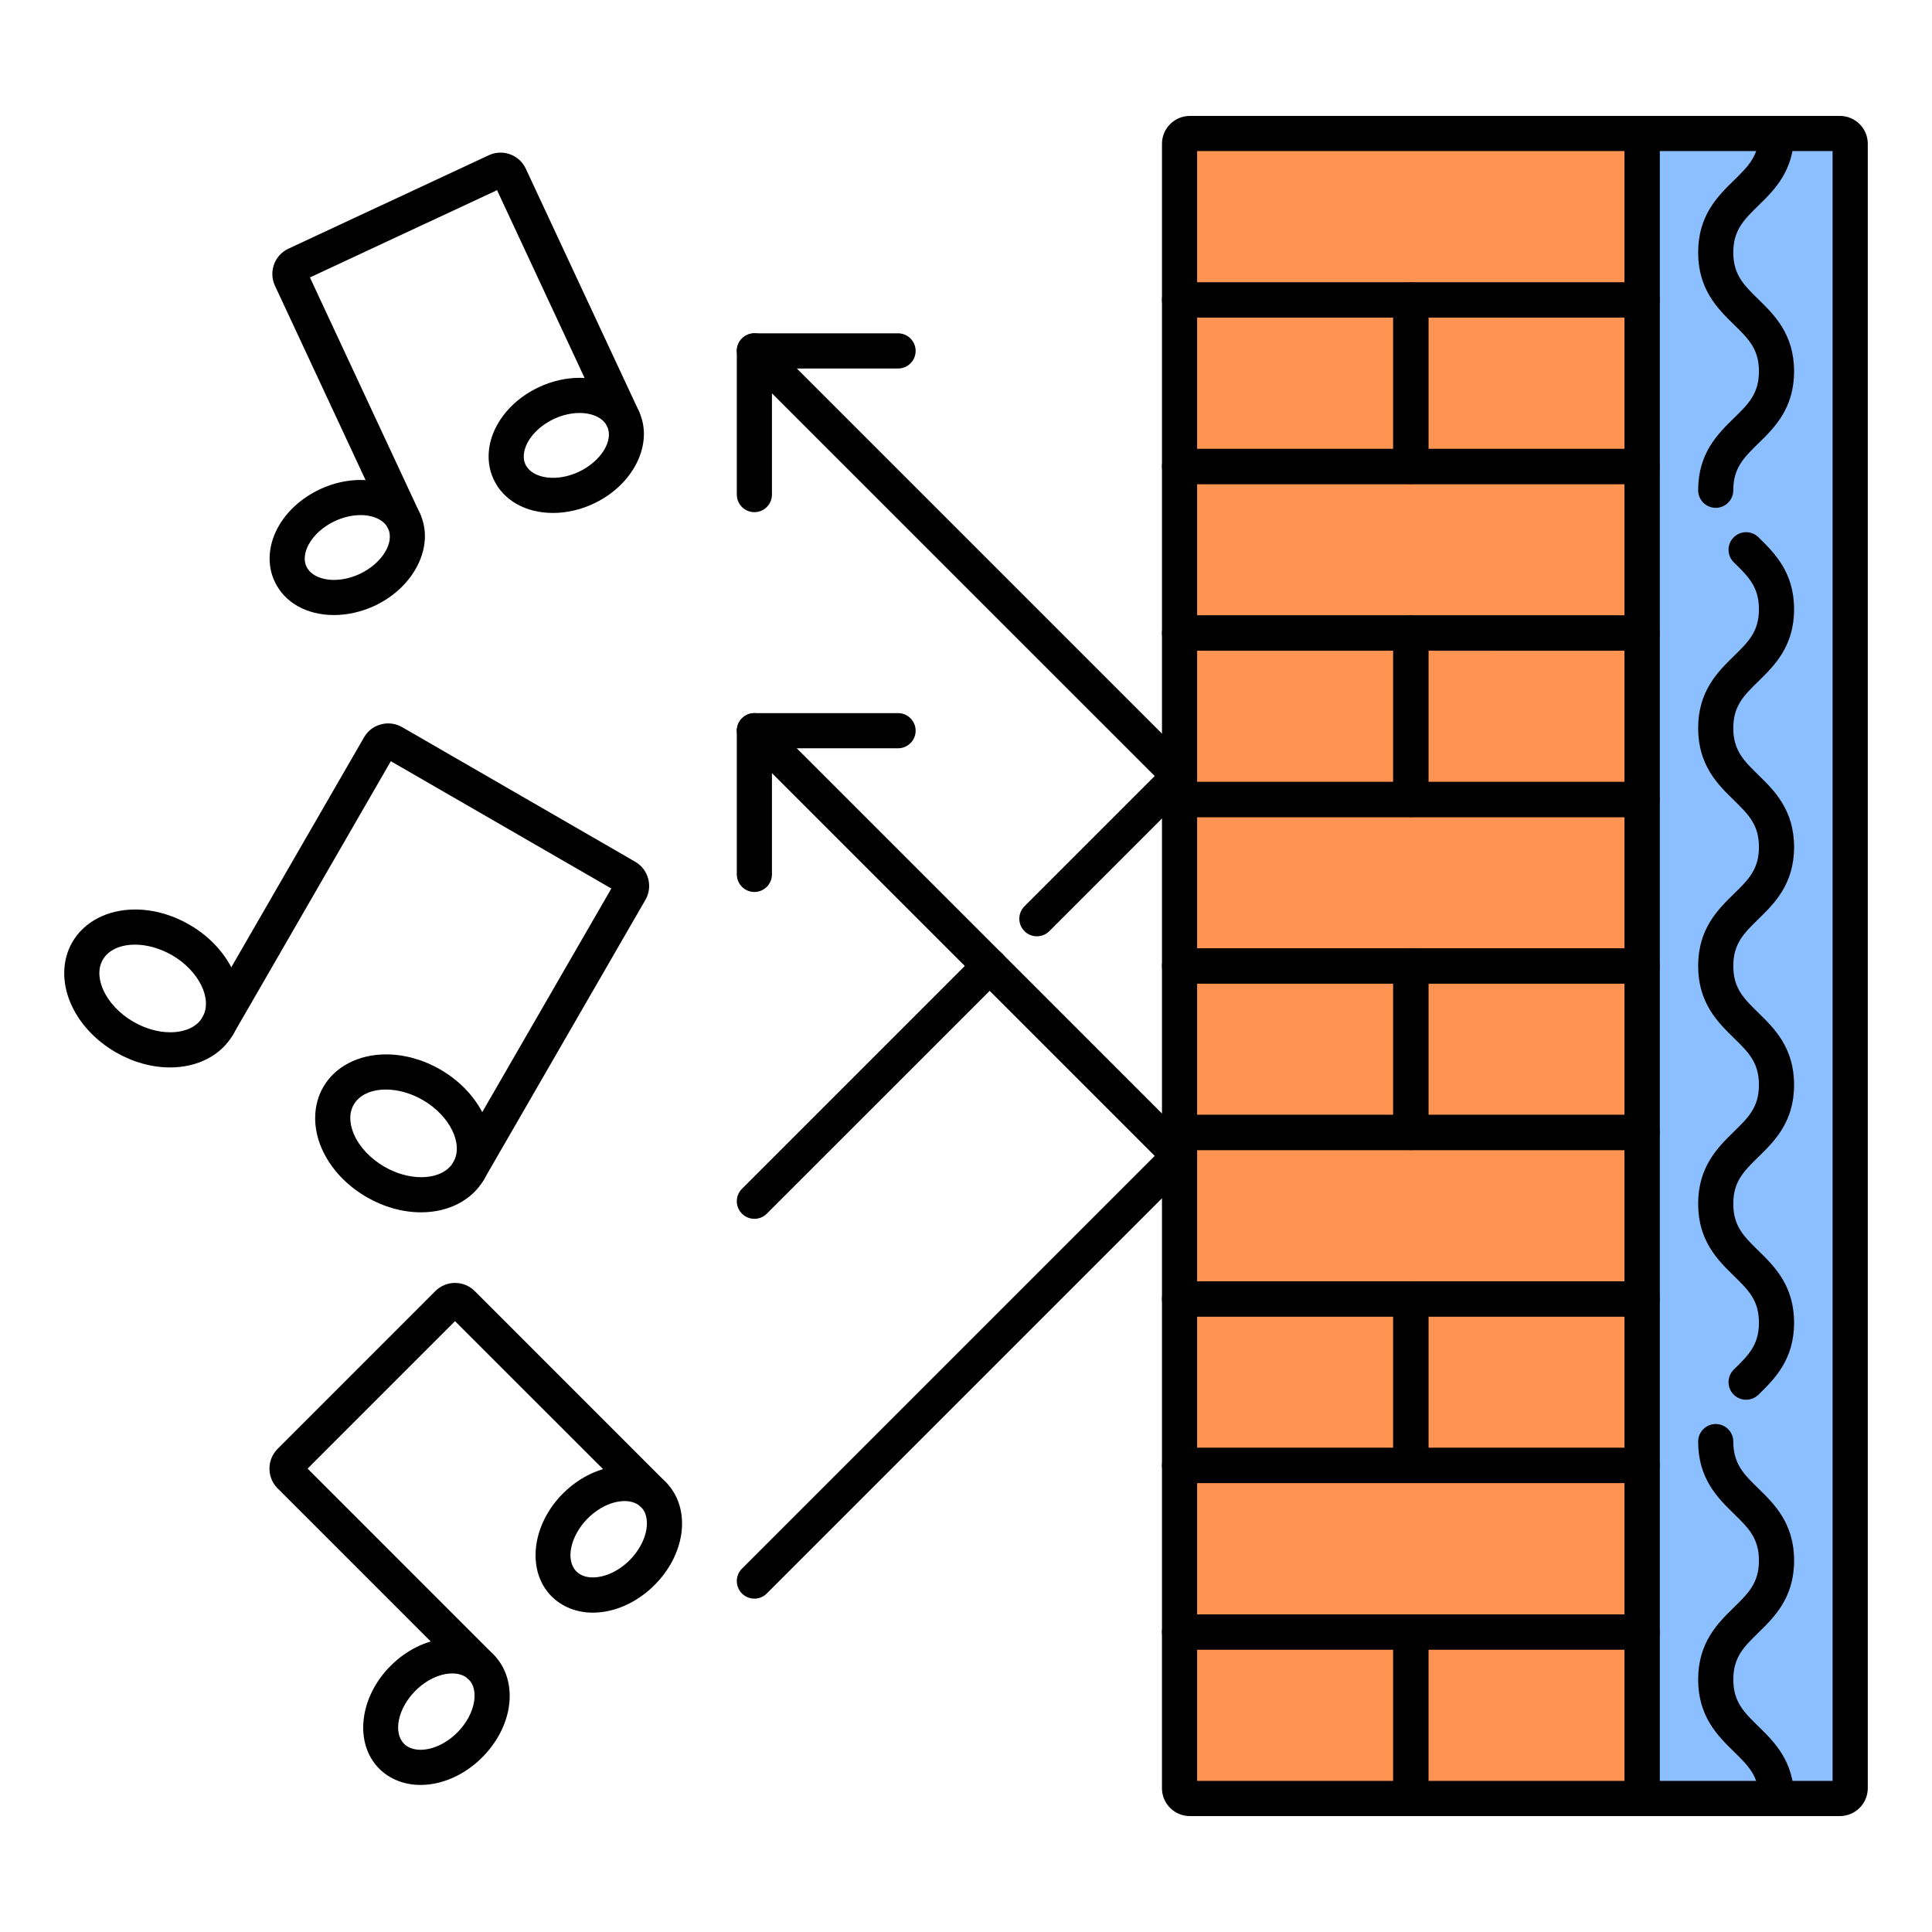
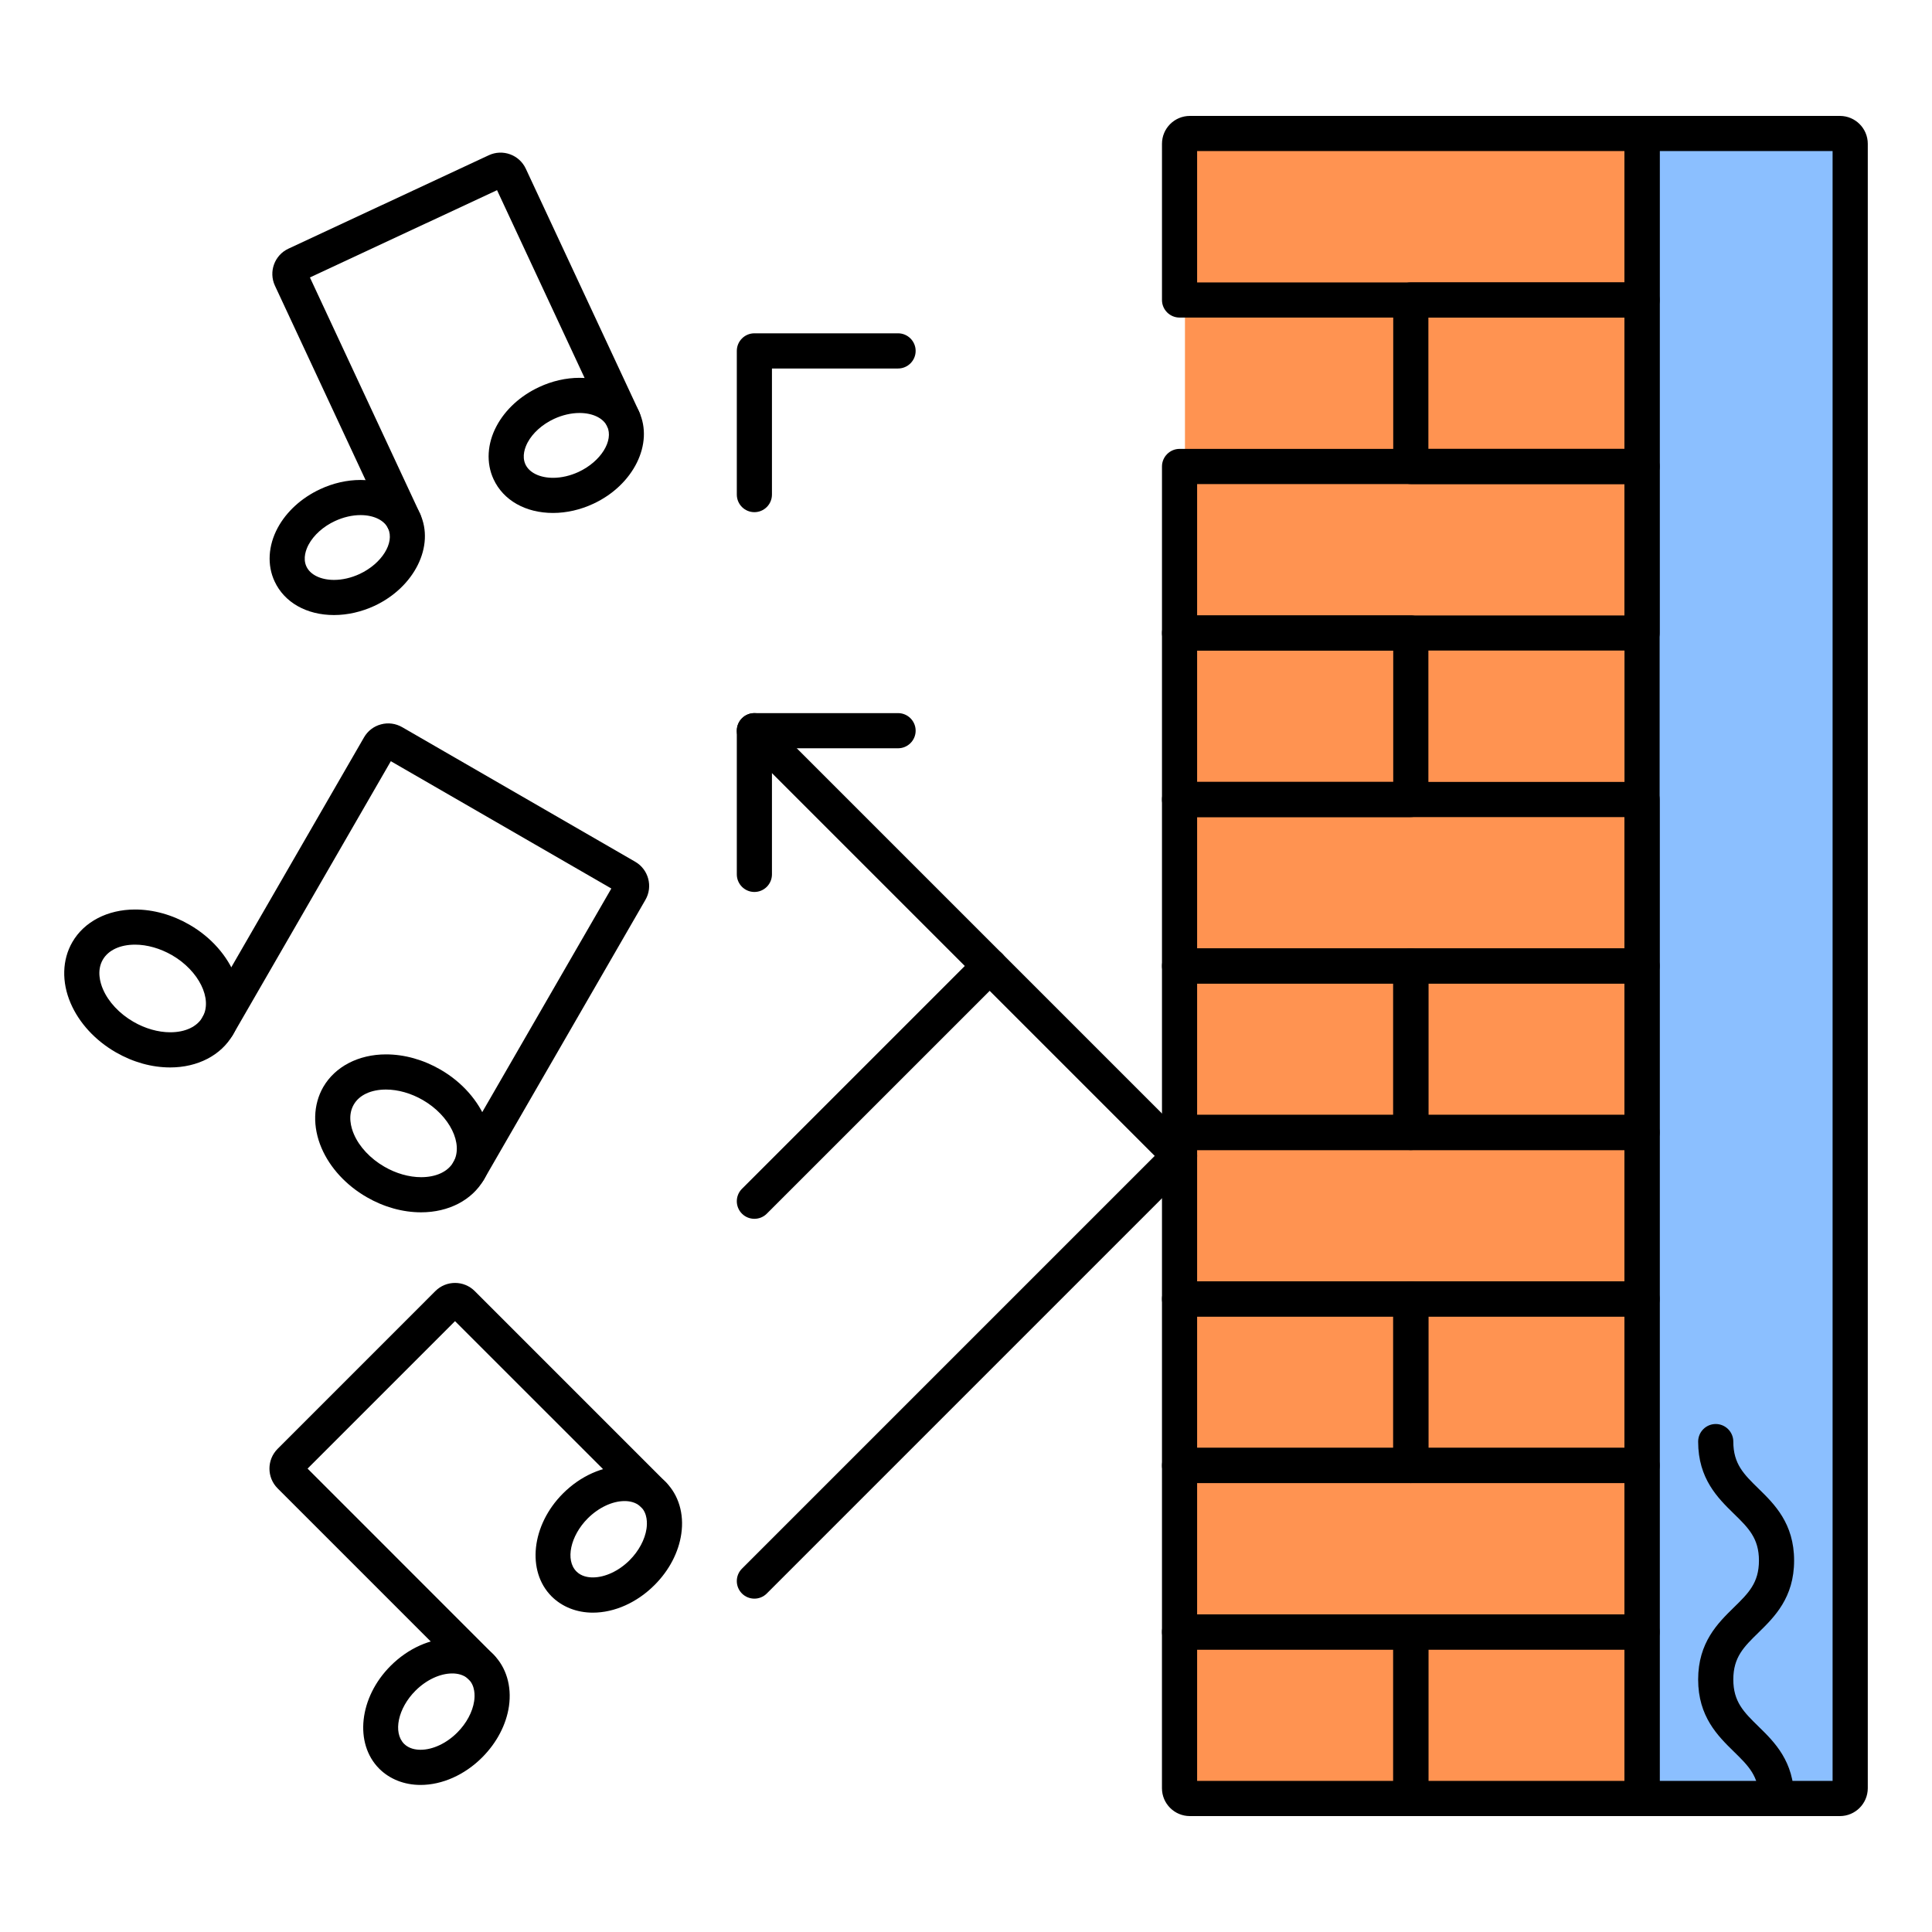
<svg xmlns="http://www.w3.org/2000/svg" version="1.1" id="Calque_1" x="0px" y="0px" width="75px" height="75px" viewBox="0 0 75 75" enable-background="new 0 0 75 75" xml:space="preserve">
  <rect x="46" y="5" fill="#FF9351" width="17.062" height="64.817" />
  <rect x="64" y="5" fill="#8BBFFF" width="7.813" height="65.125" />
  <g id="XMLID_1_">
    <g>
      <g id="XMLID_399_">
        <g id="XMLID_424_">
          <path d="M71.425,70.5h-7.681c-0.375,0-0.682-0.307-0.682-0.683V5.182c0-0.376,0.307-0.682,0.682-0.682h7.681      c0.596,0,1.082,0.484,1.082,1.082v63.836C72.506,70.015,72.021,70.5,71.425,70.5z M64.427,69.134h6.714V5.864h-6.714V69.134z" />
        </g>
        <g id="XMLID_423_">
          <path d="M68.964,70.5c-0.376,0-0.682-0.307-0.682-0.683c0-0.868-0.409-1.268-0.975-1.821c-0.617-0.604-1.385-1.356-1.385-2.797      c0-1.442,0.768-2.192,1.385-2.797c0.566-0.554,0.975-0.953,0.975-1.821c0-0.866-0.409-1.268-0.975-1.82      c-0.617-0.604-1.385-1.355-1.385-2.797c0-0.377,0.306-0.684,0.682-0.684c0.377,0,0.683,0.307,0.683,0.684      c0,0.867,0.41,1.268,0.975,1.821c0.618,0.603,1.385,1.354,1.385,2.796s-0.767,2.193-1.385,2.798      c-0.565,0.552-0.975,0.952-0.975,1.82c0,0.866,0.41,1.267,0.975,1.82c0.618,0.603,1.385,1.355,1.385,2.798      C69.646,70.193,69.341,70.5,68.964,70.5z" />
        </g>
        <g id="XMLID_422_">
-           <path d="M67.785,54.337c-0.179,0-0.355-0.067-0.489-0.205c-0.263-0.27-0.259-0.7,0.011-0.966      c0.566-0.554,0.975-0.953,0.975-1.819c0-0.869-0.409-1.268-0.975-1.82c-0.617-0.604-1.385-1.354-1.385-2.797      c0-1.441,0.768-2.192,1.385-2.797c0.566-0.553,0.975-0.953,0.975-1.819c0-0.868-0.409-1.268-0.975-1.821      c-0.617-0.603-1.385-1.354-1.385-2.795c0-1.442,0.768-2.193,1.385-2.796c0.566-0.554,0.975-0.954,0.975-1.82      c0-0.867-0.409-1.267-0.975-1.82c-0.617-0.604-1.385-1.354-1.385-2.796c0-1.441,0.768-2.193,1.385-2.795      c0.566-0.554,0.975-0.954,0.975-1.82c0-0.867-0.409-1.268-0.975-1.821c-0.27-0.264-0.274-0.695-0.011-0.964      c0.263-0.271,0.695-0.275,0.965-0.011c0.617,0.604,1.385,1.354,1.385,2.796c0,1.44-0.767,2.193-1.385,2.796      c-0.565,0.552-0.975,0.953-0.975,1.819c0,0.867,0.41,1.268,0.975,1.82c0.618,0.604,1.385,1.356,1.385,2.797      c0,1.439-0.767,2.192-1.385,2.795c-0.565,0.554-0.975,0.954-0.975,1.821c0,0.866,0.41,1.267,0.975,1.819      c0.618,0.604,1.385,1.354,1.385,2.797c0,1.441-0.767,2.192-1.385,2.796c-0.565,0.554-0.975,0.953-0.975,1.82      c0,0.868,0.41,1.268,0.975,1.82c0.618,0.604,1.385,1.355,1.385,2.797s-0.767,2.191-1.384,2.795      C68.129,54.272,67.957,54.337,67.785,54.337z" />
-         </g>
+           </g>
        <g id="XMLID_421_">
-           <path d="M66.604,19.714c-0.375,0-0.682-0.306-0.682-0.683c0-1.441,0.768-2.193,1.385-2.796c0.566-0.552,0.975-0.953,0.975-1.819      c0-0.867-0.409-1.268-0.975-1.82c-0.617-0.604-1.385-1.355-1.385-2.796s0.768-2.192,1.385-2.795      c0.566-0.555,0.975-0.955,0.975-1.821c0-0.376,0.306-0.682,0.682-0.682c0.377,0,0.682,0.306,0.682,0.682      c0,1.442-0.767,2.192-1.385,2.796c-0.565,0.553-0.975,0.954-0.975,1.82s0.41,1.267,0.975,1.82      c0.618,0.604,1.385,1.354,1.385,2.796c0,1.441-0.767,2.192-1.385,2.795c-0.565,0.554-0.975,0.953-0.975,1.82      C67.286,19.408,66.981,19.714,66.604,19.714z" />
-         </g>
+           </g>
        <g id="XMLID_400_">
          <g id="XMLID_420_">
            <path d="M63.744,12.328H45.79c-0.375,0-0.682-0.305-0.682-0.682V5.582c0-0.597,0.484-1.082,1.083-1.082h17.554       c0.377,0,0.683,0.306,0.683,0.682v6.463C64.427,12.022,64.121,12.328,63.744,12.328z M46.472,10.963h16.589v-5.1H46.472V10.963       z" />
          </g>
          <g id="XMLID_417_">
            <g id="XMLID_419_">
              <path d="M63.744,18.791h-8.977c-0.375,0-0.682-0.305-0.682-0.682v-6.463c0-0.376,0.306-0.682,0.682-0.682h8.977        c0.377,0,0.683,0.306,0.683,0.682v6.463C64.427,18.486,64.121,18.791,63.744,18.791z M55.45,17.426h7.612v-5.099H55.45V17.426        z" />
            </g>
            <g id="XMLID_418_">
-               <path d="M54.767,18.791H45.79c-0.375,0-0.682-0.305-0.682-0.682v-6.463c0-0.376,0.307-0.682,0.682-0.682h8.977        c0.377,0,0.683,0.306,0.683,0.682v6.463C55.45,18.486,55.144,18.791,54.767,18.791z M46.472,17.426h7.613v-5.099h-7.613        V17.426z" />
-             </g>
+               </g>
          </g>
          <g id="XMLID_414_">
            <g id="XMLID_416_">
-               <path d="M63.744,31.719h-8.977c-0.375,0-0.682-0.306-0.682-0.683v-6.463c0-0.376,0.306-0.682,0.682-0.682h8.977        c0.377,0,0.683,0.306,0.683,0.682v6.463C64.427,31.413,64.121,31.719,63.744,31.719z M55.45,30.354h7.612v-5.099H55.45V30.354        z" />
-             </g>
+               </g>
            <g id="XMLID_415_">
              <path d="M54.767,31.719H45.79c-0.375,0-0.682-0.306-0.682-0.683v-6.463c0-0.376,0.307-0.682,0.682-0.682h8.977        c0.377,0,0.683,0.306,0.683,0.682v6.463C55.45,31.413,55.144,31.719,54.767,31.719z M46.472,30.354h7.613v-5.099h-7.613        V30.354z" />
            </g>
          </g>
          <g id="XMLID_413_">
            <path d="M63.744,25.254H45.79c-0.375,0-0.682-0.305-0.682-0.682v-6.464c0-0.375,0.307-0.682,0.682-0.682h17.954       c0.377,0,0.683,0.307,0.683,0.682v6.464C64.427,24.949,64.121,25.254,63.744,25.254z M46.472,23.891h16.589v-5.1H46.472V23.891       z" />
          </g>
          <g id="XMLID_412_">
            <path d="M63.744,38.182H45.79c-0.375,0-0.682-0.304-0.682-0.683v-6.463c0-0.376,0.307-0.682,0.682-0.682h17.954       c0.377,0,0.683,0.306,0.683,0.682v6.463C64.427,37.877,64.121,38.182,63.744,38.182z M46.472,36.817h16.589v-5.098H46.472       V36.817z" />
          </g>
          <g id="XMLID_409_">
            <g id="XMLID_411_">
              <path d="M63.744,44.646h-8.977c-0.375,0-0.682-0.305-0.682-0.684v-6.463c0-0.376,0.306-0.682,0.682-0.682h8.977        c0.377,0,0.683,0.306,0.683,0.682v6.463C64.427,44.341,64.121,44.646,63.744,44.646z M55.45,43.281h7.612v-5.1H55.45V43.281z" />
            </g>
            <g id="XMLID_410_">
              <path d="M54.767,44.646H45.79c-0.375,0-0.682-0.305-0.682-0.684v-6.463c0-0.376,0.307-0.682,0.682-0.682h8.977        c0.377,0,0.683,0.306,0.683,0.682v6.463C55.45,44.341,55.144,44.646,54.767,44.646z M46.472,43.281h7.613v-5.1h-7.613V43.281z        " />
            </g>
          </g>
          <g id="XMLID_408_">
            <path d="M63.744,51.109H45.79c-0.375,0-0.682-0.306-0.682-0.684v-6.464c0-0.376,0.307-0.681,0.682-0.681h17.954       c0.377,0,0.683,0.305,0.683,0.681v6.464C64.427,50.804,64.121,51.109,63.744,51.109z M46.472,49.744h16.589v-5.099H46.472       V49.744z" />
          </g>
          <g id="XMLID_405_">
            <g id="XMLID_407_">
              <path d="M63.744,57.572h-8.977c-0.375,0-0.682-0.305-0.682-0.683v-6.464c0-0.376,0.306-0.682,0.682-0.682h8.977        c0.377,0,0.683,0.306,0.683,0.682v6.464C64.427,57.268,64.121,57.572,63.744,57.572z M55.45,56.207h7.612v-5.098H55.45V56.207        z" />
            </g>
            <g id="XMLID_406_">
              <path d="M54.767,57.572H45.79c-0.375,0-0.682-0.305-0.682-0.683v-6.464c0-0.376,0.307-0.682,0.682-0.682h8.977        c0.377,0,0.683,0.306,0.683,0.682v6.464C55.45,57.268,55.144,57.572,54.767,57.572z M46.472,56.207h7.613v-5.098h-7.613        V56.207z" />
            </g>
          </g>
          <g id="XMLID_402_">
            <g id="XMLID_404_">
              <path d="M63.744,70.5h-8.977c-0.375,0-0.682-0.307-0.682-0.683v-6.465c0-0.377,0.306-0.682,0.682-0.682h8.977        c0.377,0,0.683,0.305,0.683,0.682v6.465C64.427,70.193,64.121,70.5,63.744,70.5z M55.45,69.134h7.612v-5.098H55.45V69.134z" />
            </g>
            <g id="XMLID_403_">
              <path d="M54.767,70.5H46.19c-0.598,0-1.083-0.485-1.083-1.082v-6.065c0-0.377,0.307-0.682,0.682-0.682h8.977        c0.377,0,0.683,0.305,0.683,0.682v6.465C55.45,70.193,55.144,70.5,54.767,70.5z M46.472,69.134h7.613v-5.098h-7.613V69.134z" />
            </g>
          </g>
          <g id="XMLID_401_">
            <path d="M63.744,64.036H45.79c-0.375,0-0.682-0.306-0.682-0.684V56.89c0-0.377,0.307-0.683,0.682-0.683h17.954       c0.377,0,0.683,0.306,0.683,0.683v6.463C64.427,63.73,64.121,64.036,63.744,64.036z M46.472,62.671h16.589v-5.099H46.472       V62.671z" />
          </g>
        </g>
      </g>
      <g id="XMLID_391_">
        <g id="XMLID_396_">
          <g id="XMLID_398_">
            <path d="M29.285,62.059c-0.173,0-0.349-0.066-0.482-0.199c-0.267-0.267-0.267-0.7,0-0.965l16.023-16.023L28.803,28.849       c-0.267-0.267-0.267-0.699,0-0.965c0.266-0.267,0.699-0.267,0.964,0L46.272,44.39c0.268,0.266,0.268,0.698,0,0.964       L29.767,61.859C29.635,61.992,29.459,62.059,29.285,62.059z" />
          </g>
          <g id="XMLID_397_">
            <path d="M29.285,34.626c-0.376,0-0.682-0.307-0.682-0.683v-5.577c0-0.378,0.306-0.683,0.682-0.683h5.578       c0.375,0,0.682,0.305,0.682,0.683c0,0.376-0.307,0.682-0.682,0.682h-4.896v4.895C29.967,34.32,29.662,34.626,29.285,34.626z" />
          </g>
        </g>
        <g id="XMLID_392_">
          <g id="XMLID_395_">
-             <path d="M40.252,36.347c-0.175,0-0.35-0.065-0.482-0.2c-0.267-0.266-0.267-0.698,0-0.965l5.056-5.056L28.803,14.105       c-0.267-0.267-0.267-0.699,0-0.966c0.266-0.266,0.699-0.266,0.964,0l16.505,16.505c0.268,0.267,0.268,0.698,0,0.965       l-5.536,5.537C40.601,36.282,40.427,36.347,40.252,36.347z" />
-           </g>
+             </g>
          <g id="XMLID_394_">
            <path d="M29.285,47.314c-0.173,0-0.349-0.066-0.482-0.199c-0.267-0.267-0.267-0.699,0-0.966l9.133-9.133       c0.267-0.266,0.698-0.266,0.966,0c0.266,0.268,0.266,0.699,0,0.966l-9.135,9.133C29.635,47.248,29.459,47.314,29.285,47.314z" />
          </g>
          <g id="XMLID_393_">
            <path d="M29.285,19.882c-0.376,0-0.682-0.305-0.682-0.683v-5.577c0-0.377,0.306-0.683,0.682-0.683h5.578       c0.375,0,0.682,0.306,0.682,0.683c0,0.377-0.307,0.683-0.682,0.683h-4.896v4.894C29.967,19.577,29.662,19.882,29.285,19.882z" />
          </g>
        </g>
      </g>
      <g id="XMLID_387_">
        <g id="XMLID_390_">
          <path d="M12.967,23.876c-1.064,0-1.927-0.488-2.307-1.306c-0.295-0.63-0.251-1.386,0.119-2.076      c0.341-0.634,0.926-1.167,1.647-1.503c0.503-0.236,1.047-0.359,1.571-0.359c1.063,0,1.926,0.489,2.307,1.306      c0.582,1.248-0.21,2.854-1.767,3.581C14.034,23.752,13.491,23.876,12.967,23.876z M13.997,19.996      c-0.327,0-0.67,0.081-0.994,0.231c-0.45,0.209-0.822,0.542-1.022,0.913c-0.096,0.179-0.236,0.53-0.085,0.853      c0.149,0.321,0.559,0.519,1.071,0.519c0.325,0,0.669-0.08,0.993-0.23c0.859-0.401,1.366-1.21,1.106-1.767      C14.918,20.195,14.508,19.996,13.997,19.996z" />
        </g>
        <g id="XMLID_389_">
          <path d="M21.468,19.913c-1.064,0-1.927-0.489-2.307-1.307c-0.294-0.631-0.251-1.387,0.12-2.076      c0.34-0.634,0.925-1.168,1.646-1.504c0.502-0.235,1.046-0.359,1.57-0.359c1.063,0,1.926,0.489,2.308,1.307      c0.583,1.248-0.211,2.854-1.768,3.58C22.535,19.789,21.992,19.913,21.468,19.913z M22.498,16.032      c-0.326,0-0.669,0.08-0.993,0.23c-0.451,0.211-0.823,0.543-1.022,0.914c-0.096,0.18-0.235,0.529-0.085,0.853      c0.149,0.321,0.559,0.52,1.071,0.52c0.327,0,0.669-0.08,0.994-0.23c0.859-0.402,1.367-1.21,1.107-1.768      C23.418,16.23,23.009,16.032,22.498,16.032z" />
        </g>
        <g id="XMLID_388_">
          <path d="M15.687,20.909c-0.257,0-0.503-0.146-0.62-0.395l-4.394-9.423c-0.251-0.54-0.017-1.186,0.523-1.437l7.778-3.627      c0.541-0.253,1.186-0.019,1.438,0.523l4.395,9.423c0.159,0.342,0.011,0.748-0.332,0.907c-0.34,0.159-0.746,0.011-0.906-0.331      l-4.274-9.167l-7.264,3.389l4.273,9.166c0.159,0.342,0.012,0.748-0.331,0.906C15.88,20.888,15.782,20.909,15.687,20.909z" />
        </g>
      </g>
      <g id="XMLID_383_">
        <g id="XMLID_386_">
          <path d="M6.607,41.438c-0.714,0-1.444-0.203-2.113-0.589c-0.801-0.462-1.423-1.14-1.752-1.905      c-0.354-0.822-0.33-1.686,0.066-2.371c0.457-0.792,1.367-1.266,2.434-1.266c0.713,0,1.444,0.204,2.111,0.589      c1.719,0.992,2.475,2.91,1.687,4.276C8.584,40.965,7.673,41.438,6.607,41.438z M5.243,36.671c-0.581,0-1.038,0.214-1.252,0.584      c-0.243,0.422-0.101,0.9,0.007,1.148c0.21,0.49,0.641,0.951,1.181,1.262c0.454,0.264,0.962,0.408,1.43,0.408      c0.581,0,1.038-0.214,1.252-0.585c0.404-0.702-0.138-1.805-1.188-2.411C6.217,36.816,5.71,36.671,5.243,36.671z" />
        </g>
        <g id="XMLID_385_">
          <path d="M16.348,47.062c-0.714,0-1.444-0.203-2.113-0.589c-0.8-0.462-1.423-1.139-1.752-1.904      c-0.353-0.822-0.329-1.686,0.066-2.372c0.459-0.792,1.368-1.266,2.435-1.266c0.714,0,1.445,0.204,2.112,0.589      c1.719,0.993,2.476,2.91,1.687,4.276C18.324,46.589,17.415,47.062,16.348,47.062z M14.984,42.296      c-0.581,0-1.039,0.214-1.251,0.584c-0.244,0.422-0.102,0.9,0.005,1.148c0.21,0.491,0.641,0.95,1.181,1.262      c0.454,0.264,0.961,0.408,1.429,0.408c0.582,0,1.039-0.213,1.252-0.584c0.404-0.703-0.14-1.807-1.187-2.411      C15.959,42.44,15.451,42.296,14.984,42.296z" />
        </g>
        <g id="XMLID_384_">
          <path d="M18.191,46.137c-0.115,0-0.232-0.028-0.341-0.091c-0.326-0.188-0.438-0.605-0.25-0.932l6.132-10.622l-8.56-4.942      L9.041,40.172c-0.188,0.327-0.605,0.438-0.932,0.249c-0.326-0.188-0.438-0.604-0.25-0.932l6.273-10.866      c0.145-0.25,0.377-0.429,0.657-0.503c0.279-0.076,0.57-0.036,0.821,0.107l9.049,5.226c0.516,0.299,0.695,0.961,0.397,1.477      l-6.274,10.867C18.657,46.015,18.427,46.137,18.191,46.137z" />
        </g>
      </g>
      <g id="XMLID_379_">
        <g id="XMLID_382_">
          <path d="M16.325,69.291c-0.627,0-1.195-0.223-1.602-0.629c-0.98-0.98-0.783-2.773,0.44-3.994c0.679-0.68,1.552-1.07,2.393-1.07      c0.627,0,1.194,0.225,1.601,0.631c0.494,0.493,0.713,1.225,0.601,2.003c-0.104,0.718-0.474,1.423-1.041,1.991      C18.038,68.902,17.166,69.291,16.325,69.291z M17.557,64.963c-0.475,0-1.009,0.25-1.428,0.669      c-0.68,0.679-0.88,1.624-0.441,2.065c0.191,0.189,0.452,0.229,0.637,0.229c0.475,0,1.009-0.25,1.427-0.67      c0.355-0.354,0.594-0.801,0.655-1.221c0.03-0.205,0.042-0.586-0.214-0.843C18.002,65.003,17.742,64.963,17.557,64.963z" />
        </g>
        <g id="XMLID_381_">
          <path d="M23.013,62.603c-0.625,0-1.193-0.226-1.6-0.631c-0.979-0.98-0.782-2.771,0.44-3.994c0.68-0.681,1.553-1.07,2.395-1.07      c0.625,0,1.194,0.225,1.6,0.631c0.495,0.494,0.714,1.226,0.6,2.004c-0.103,0.717-0.472,1.423-1.04,1.989      C24.728,62.212,23.855,62.603,23.013,62.603z M24.248,58.271c-0.476,0-1.009,0.252-1.43,0.671      c-0.678,0.679-0.88,1.625-0.439,2.064c0.19,0.19,0.45,0.229,0.634,0.229c0.476,0,1.01-0.25,1.43-0.669      c0.354-0.355,0.593-0.801,0.655-1.222c0.029-0.204,0.042-0.587-0.215-0.843C24.691,58.313,24.433,58.271,24.248,58.271z" />
        </g>
        <g id="XMLID_380_">
          <path d="M18.674,65.393c-0.174,0-0.349-0.065-0.482-0.199l-7.417-7.418c-0.42-0.422-0.42-1.107,0-1.53L16.9,50.12      c0.423-0.423,1.108-0.422,1.53,0l7.417,7.418c0.267,0.267,0.267,0.698,0,0.965c-0.267,0.267-0.699,0.267-0.965,0l-7.218-7.216      l-5.724,5.724l7.216,7.218c0.266,0.265,0.266,0.698,0,0.965C19.024,65.327,18.85,65.393,18.674,65.393z" />
        </g>
      </g>
    </g>
  </g>
</svg>